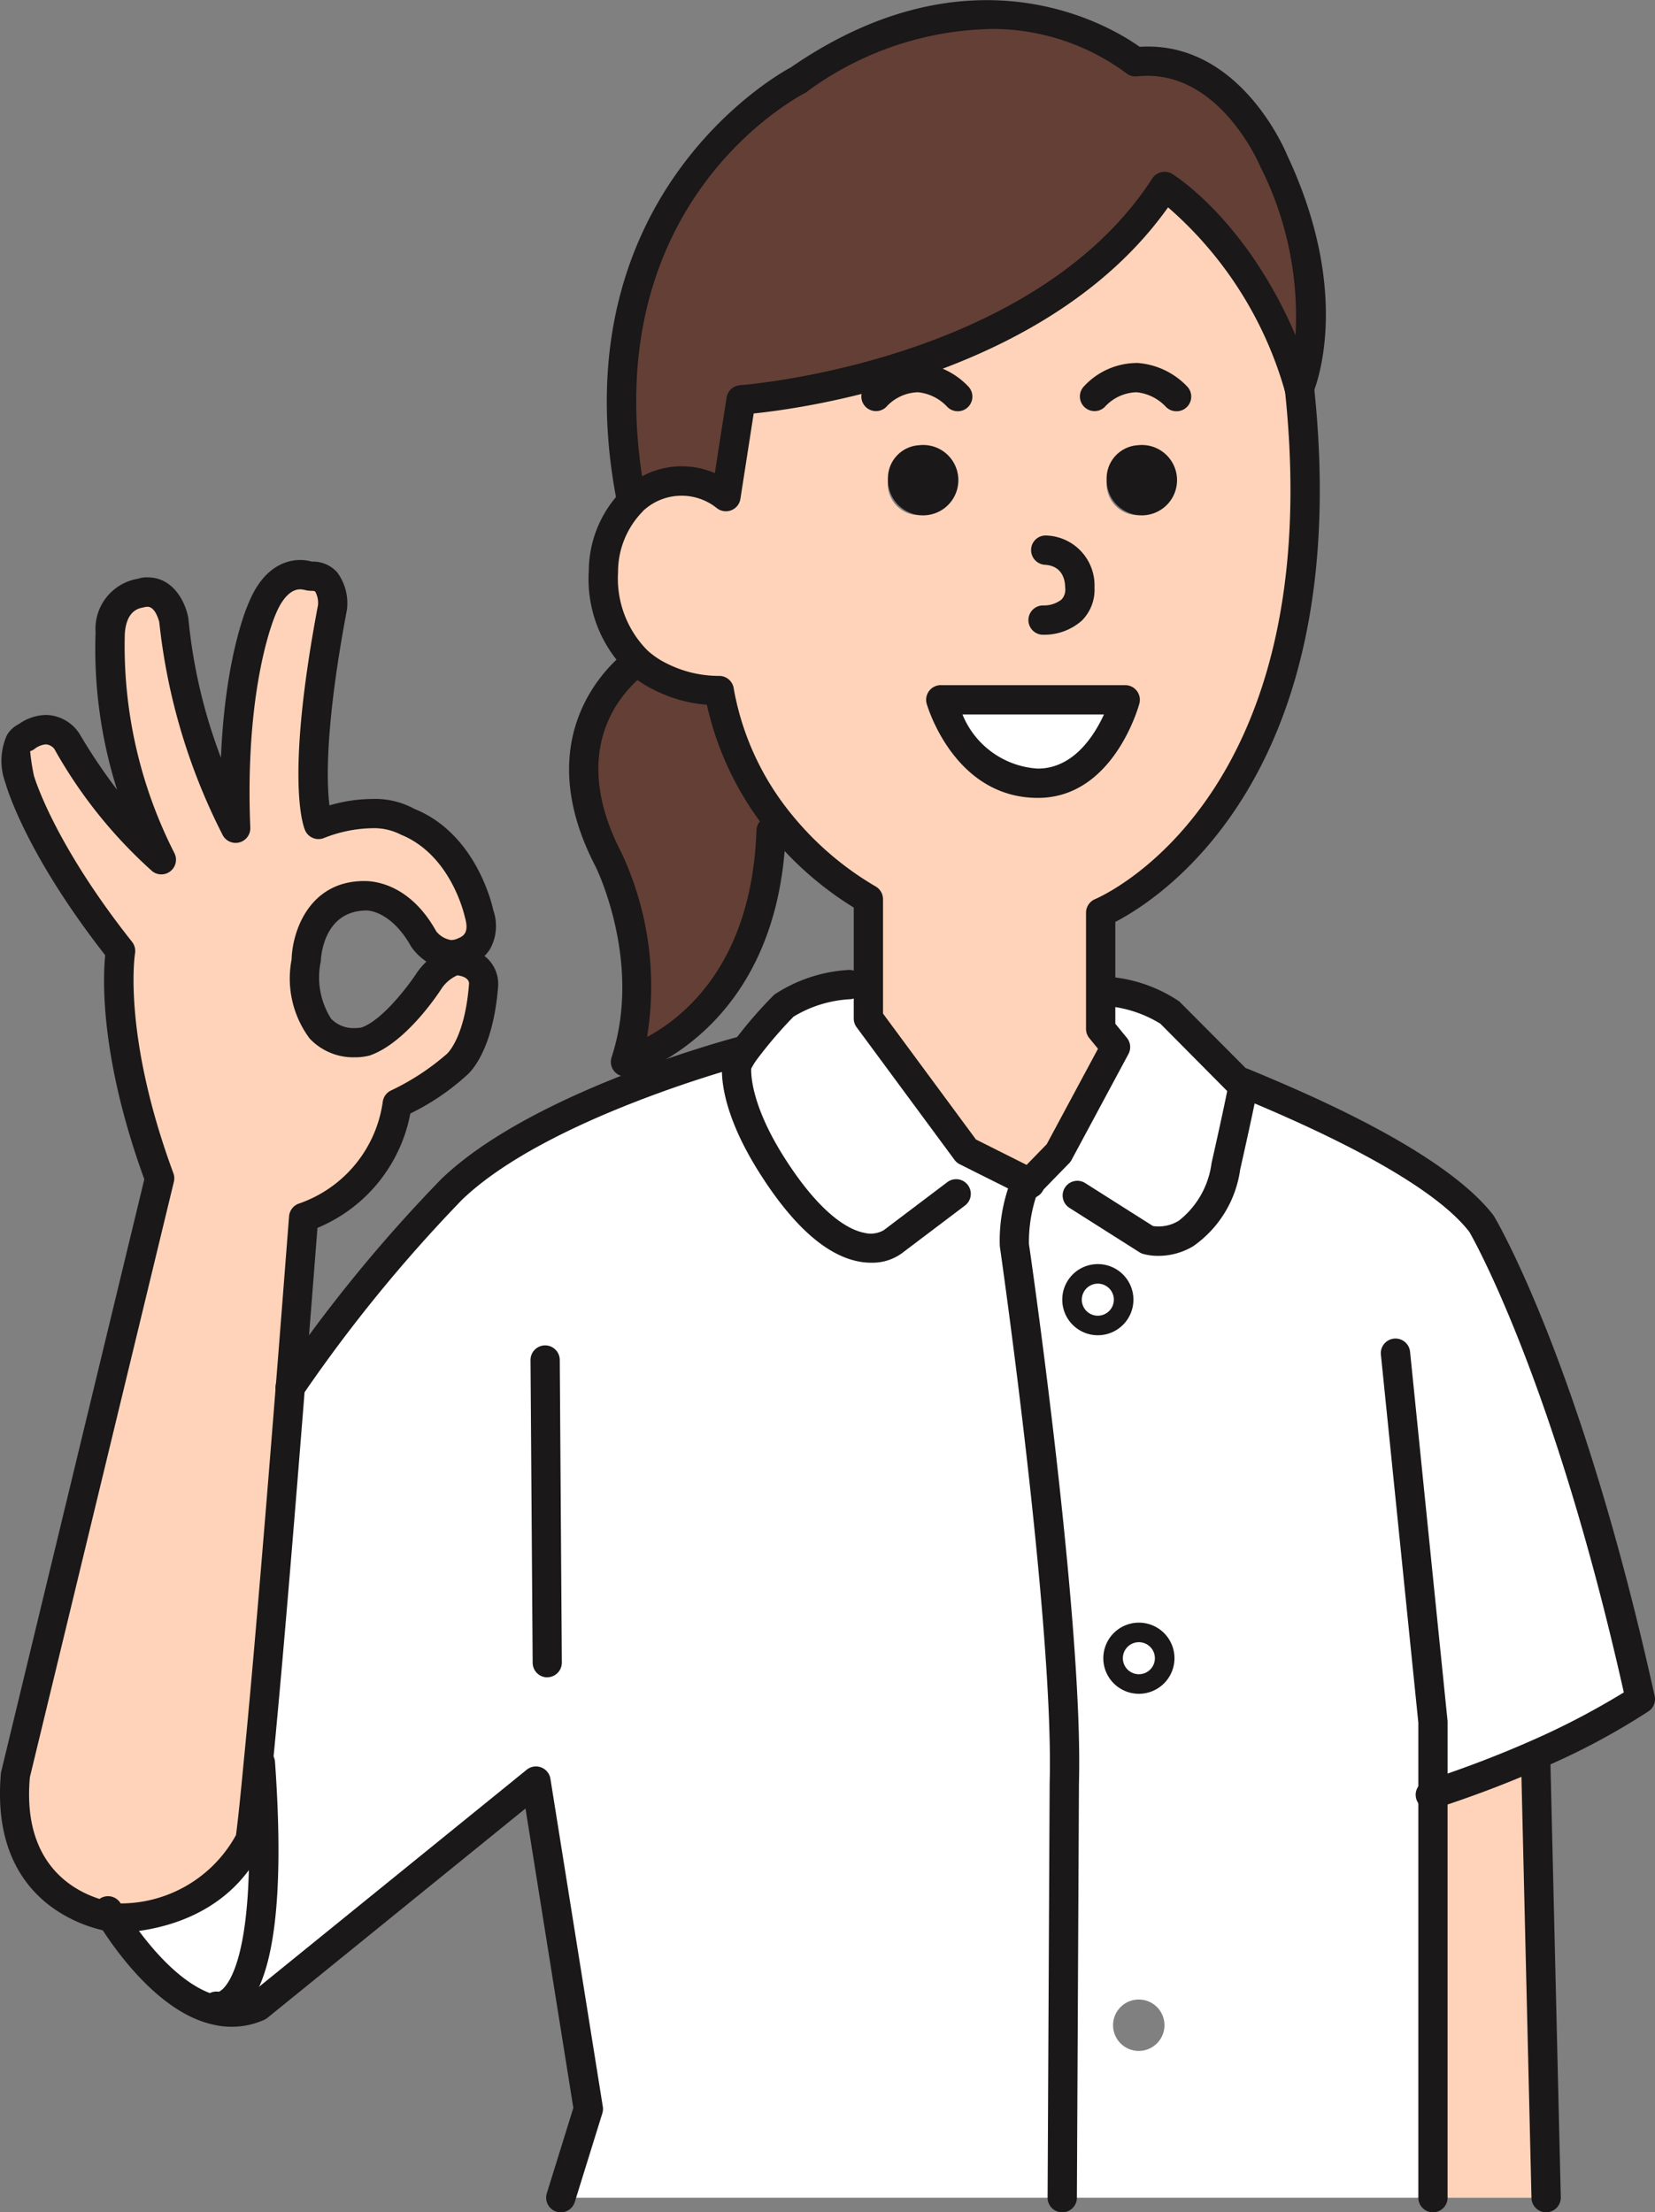
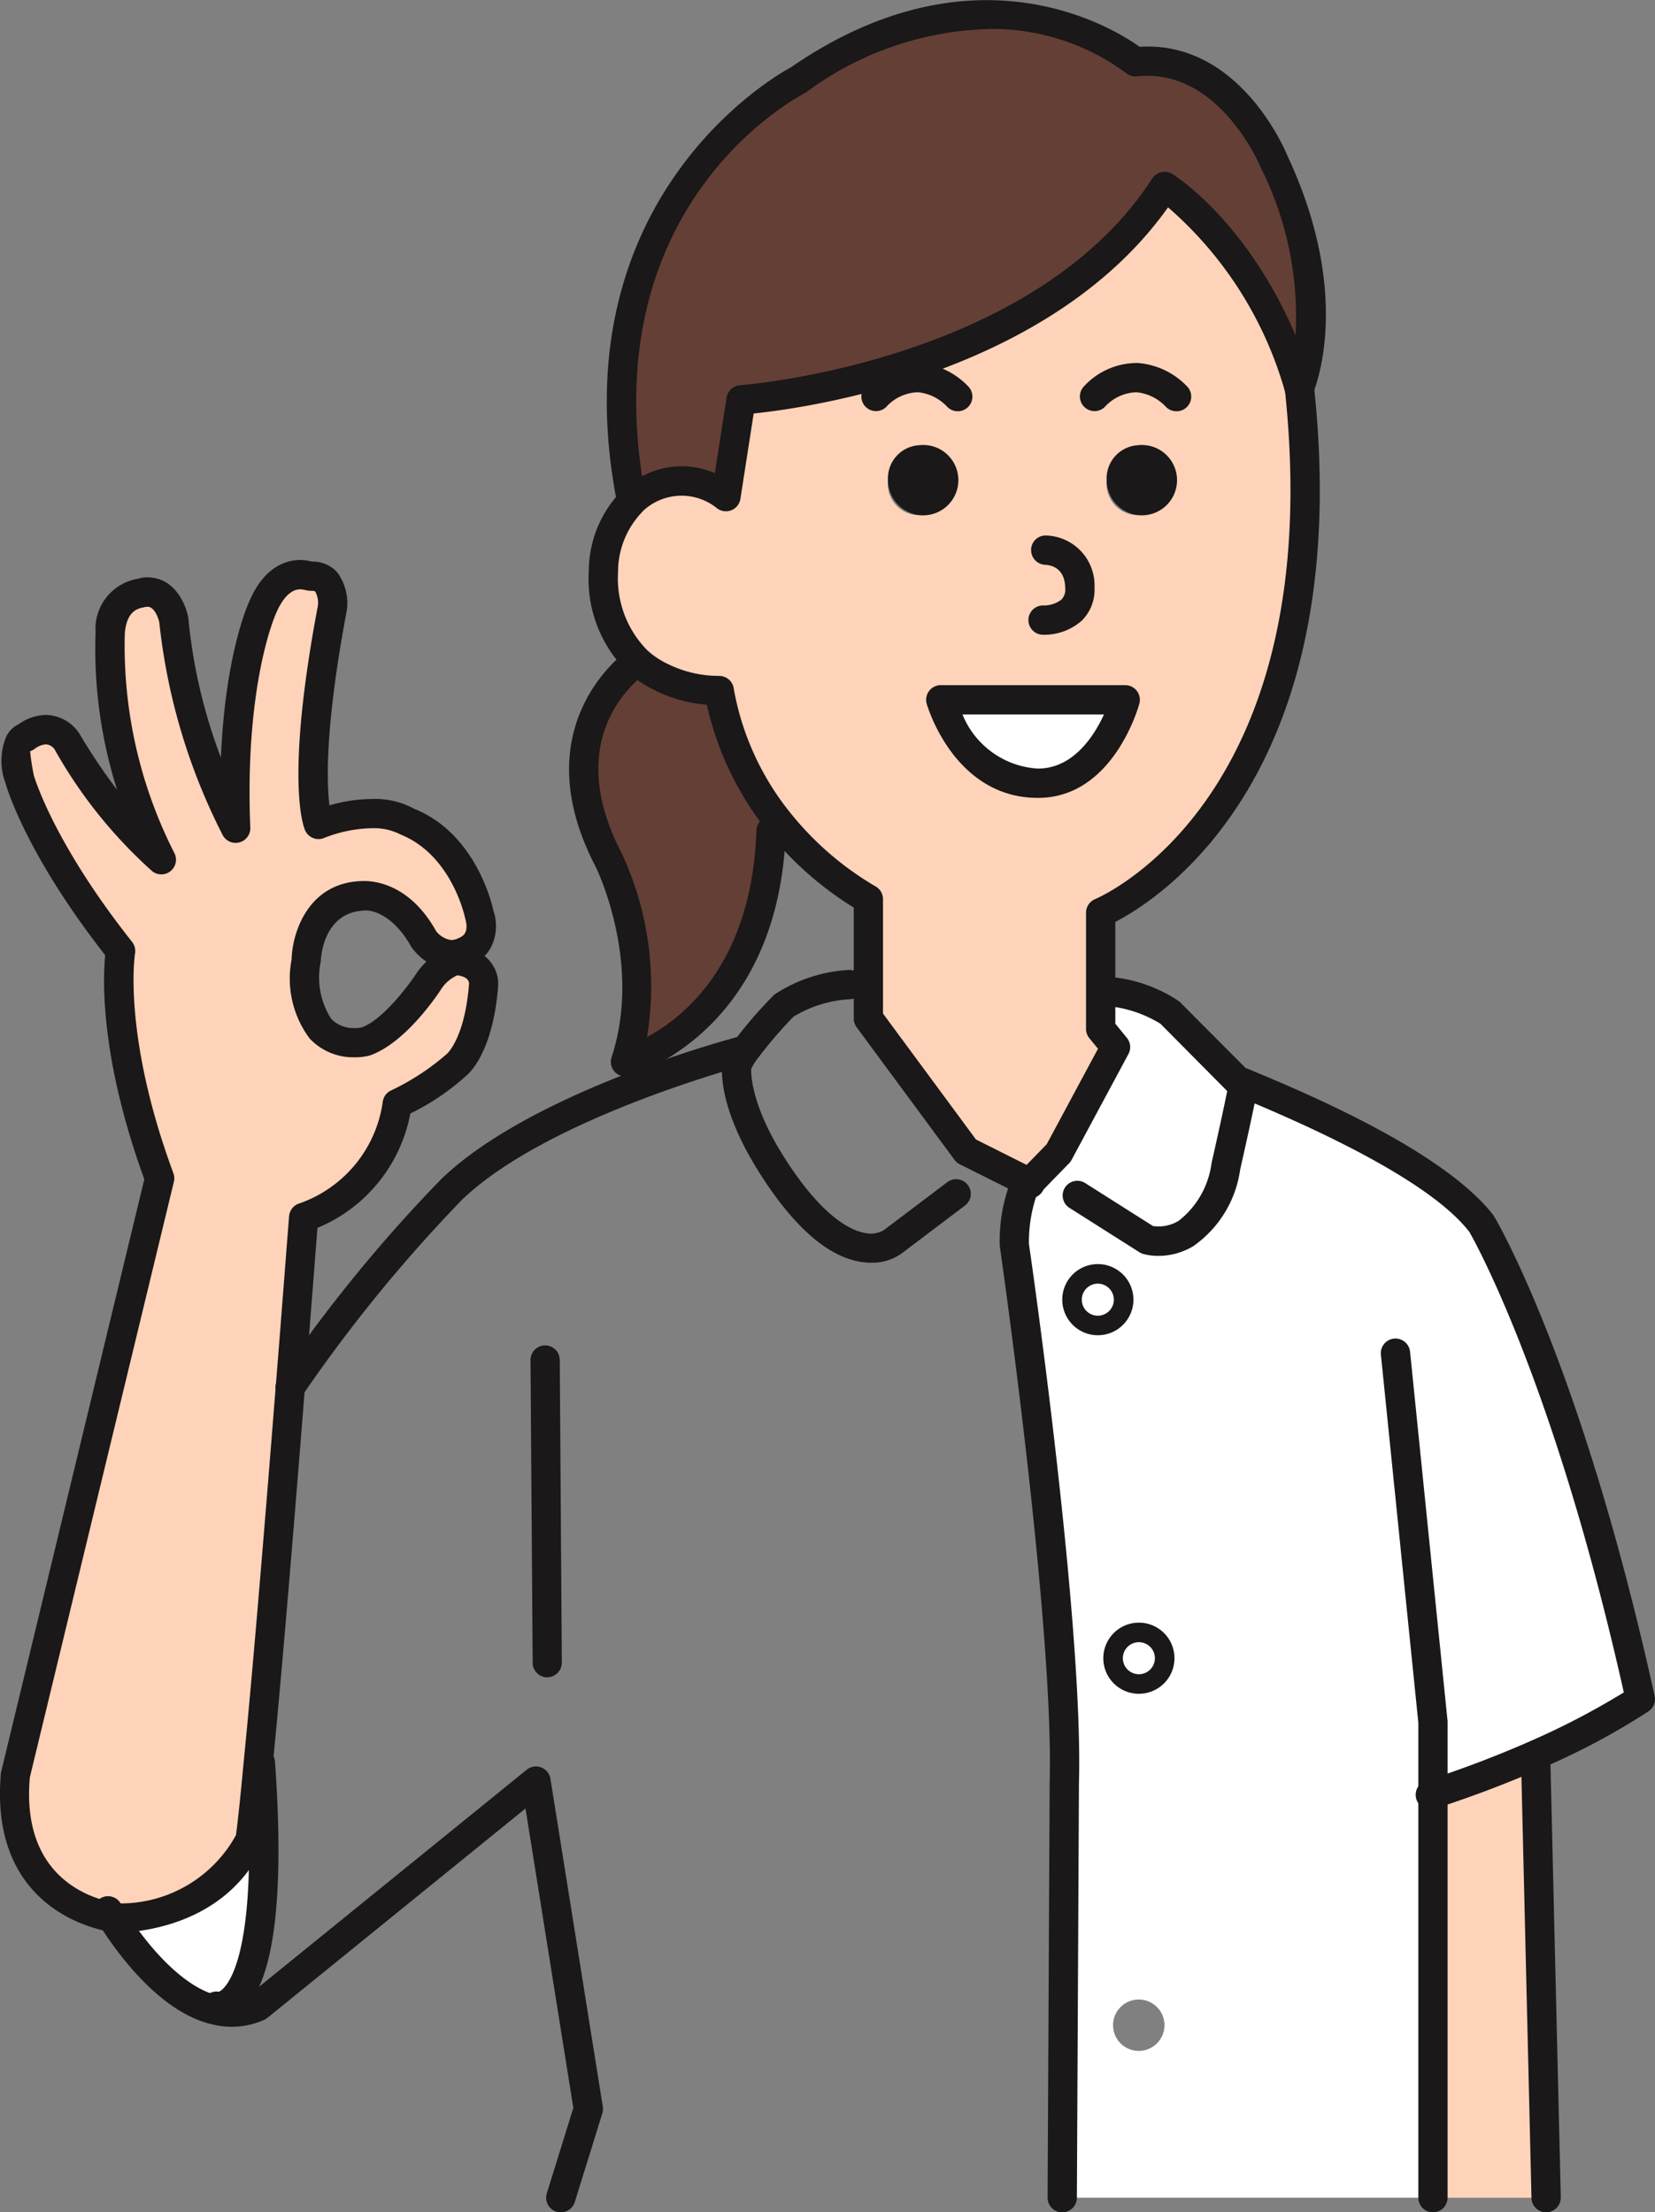
<svg xmlns="http://www.w3.org/2000/svg" id="Group_233" data-name="Group 233" width="79.965" height="106.913" viewBox="0 0 79.965 106.913">
  <rect x="0" y="0" width="79.965" height="106.913" fill="#808080" stroke="none" />
  <defs>
    <clipPath id="clip-path">
      <rect id="Rectangle_138" data-name="Rectangle 138" width="79.965" height="106.913" fill="none" />
    </clipPath>
  </defs>
  <g id="Group_232" data-name="Group 232" clip-path="url(#clip-path)">
    <path id="Path_2063" data-name="Path 2063" d="M188.758,210.9l-.472.312c-.321,9.4-7.035,11.161-7.035,11.161,1.615-4.929-.812-9.754-.812-9.754-3.135-6.024.784-9.178,1.388-9.612a4.727,4.727,0,0,0,1.152.774,6.189,6.189,0,0,0,2.8.652,13.8,13.8,0,0,0,2.974,6.468" transform="translate(-151.029 -171.06)" fill="#643f36" />
    <path id="Path_2064" data-name="Path 2064" d="M223.567,22.522c-2.228-7.082-6.506-9.716-6.506-9.716-6.024,9.32-20.462,10.311-20.462,10.311l-.727,4.674a3.467,3.467,0,0,0-4.532.217.13.13,0,0,0-.028.038c-2.87-14.834,8.007-20.358,8.007-20.358,9.575-6.6,16.335-.906,16.335-.906,4.542-.491,6.685,4.787,6.685,4.787,3.135,6.685,1.237,10.972,1.237,10.972s0-.009-.009-.019" transform="translate(-160.797 -3.792)" fill="#643f36" />
    <path id="Path_2065" data-name="Path 2065" d="M288.81,214.89h8.914s-1.1,4.032-4.221,4.032c-3.522,0-4.693-4.032-4.693-4.032" transform="translate(-243.357 -181.07)" fill="#fff" />
    <path id="Path_2066" data-name="Path 2066" d="M312.105,313.608l1.407-1.445,2.748-5.118-.718-.878v-1.822h.066a6.38,6.38,0,0,1,3.324,1.077l3.409,3.437.085-.085c2.587,1.076,9.254,3.862,11.548,6.855,0,0,4.126,6.978,7.648,22.936a33.083,33.083,0,0,1-5.061,2.691c-1.388.614-3.05,1.265-4.957,1.889v19.508H313.682l.1-20.046c.217-7.809-2.417-26.042-2.417-26.042a7.15,7.15,0,0,1,.434-2.644Zm6.525,22.973a1.242,1.242,0,1,0-1.246,1.246,1.245,1.245,0,0,0,1.246-1.246m0,17.733a1.242,1.242,0,1,0-1.246,1.246,1.245,1.245,0,0,0,1.246-1.246m-1.983-35.06a1.242,1.242,0,1,0-1.237,1.246,1.243,1.243,0,0,0,1.237-1.246" transform="translate(-262.366 -256.447)" fill="#fff" />
    <path id="Path_2067" data-name="Path 2067" d="M444.9,538.875l.51,21.4h-5.467V540.763a53.021,53.021,0,0,0,4.957-1.888" transform="translate(-370.704 -454.066)" fill="#ffd3b9" />
    <path id="Path_2068" data-name="Path 2068" d="M186.564,72.517a.13.13,0,0,1,.028-.038,3.466,3.466,0,0,1,4.532-.217l.727-4.674s14.437-.991,20.462-10.311c0,0,4.277,2.635,6.506,9.716.009.009.009.009.009.019,2.191,20.424-9.6,25.353-9.6,25.353v5.618l.718.878-2.748,5.118-1.407,1.445-3.05-1.53-4.731-6.411v-5.76a15.584,15.584,0,0,1-4.23-3.616,13.8,13.8,0,0,1-2.974-6.468,6.19,6.19,0,0,1-2.8-.652,4.723,4.723,0,0,1-1.152-.774,5.582,5.582,0,0,1-1.643-4.287,4.872,4.872,0,0,1,1.36-3.409m25.957-1.048a1.512,1.512,0,1,0-1.5,1.69,1.609,1.609,0,0,0,1.5-1.69m-2.106,10.613H201.5s1.171,4.032,4.693,4.032c3.125,0,4.221-4.032,4.221-4.032m-8.46-10.613a1.512,1.512,0,1,0-1.5,1.69,1.6,1.6,0,0,0,1.5-1.69" transform="translate(-156.048 -48.263)" fill="#ffd3b9" />
    <path id="Path_2069" data-name="Path 2069" d="M341.248,136.714a1.7,1.7,0,1,1-1.5,1.69,1.608,1.608,0,0,1,1.5-1.69" transform="translate(-286.277 -115.198)" fill="#1a1818" />
    <path id="Path_2070" data-name="Path 2070" d="M342.964,501.257a1.246,1.246,0,1,1-1.237,1.246,1.245,1.245,0,0,1,1.237-1.246" transform="translate(-287.946 -422.369)" fill="#fff" />
    <path id="Path_2071" data-name="Path 2071" d="M330.374,391.162a1.246,1.246,0,1,1-1.246,1.246,1.243,1.243,0,0,1,1.246-1.246" transform="translate(-277.33 -329.601)" fill="#fff" />
-     <path id="Path_2072" data-name="Path 2072" d="M91.946,305.583a20.409,20.409,0,0,1,1.973-2.294,6.533,6.533,0,0,1,3.116-.982h.925v1.643l4.731,6.411,3.05,1.53-.3.312a7.148,7.148,0,0,0-.434,2.644s2.634,18.233,2.417,26.042l-.1,20.046H83.1l1.331-4.287L81.9,340.8,68.482,351.69a3.147,3.147,0,0,1-2.021.189l.038-.189s2.974.661,2.087-11.765l-.1-.009c.3-3.04.784-8.489,1.549-18.158a72.125,72.125,0,0,1,7.8-9.556c4.287-4.126,14.022-6.685,14.022-6.685Z" transform="translate(-56.001 -254.729)" fill="#fff" />
    <path id="Path_2073" data-name="Path 2073" d="M274.112,136.714a1.7,1.7,0,1,1-1.5,1.69,1.6,1.6,0,0,1,1.5-1.69" transform="translate(-229.707 -115.198)" fill="#1a1818" />
    <path id="Path_2074" data-name="Path 2074" d="M17.82,215.713c-.765,9.669-1.246,15.117-1.548,18.158-.293,3.126-.4,3.711-.4,3.711a7.08,7.08,0,0,1-6.374,3.8s-.113-.009-.312-.047c-1.152-.2-5.156-1.312-4.646-6.921l6.959-28.78c-2.587-7.006-1.888-10.991-1.888-10.991-3.975-5.014-4.872-8.29-4.872-8.29-.5-1.832.293-2.04.293-2.04a1.294,1.294,0,0,1,1.992.208,22.418,22.418,0,0,0,4.57,5.722,22.586,22.586,0,0,1-2.483-10.944c.1-1.841,1.4-1.936,1.4-1.936,1.388-.415,1.681,1.322,1.681,1.322a28.97,28.97,0,0,0,2.984,10.028c-.293-7.261,1.294-10.642,1.294-10.642.9-2.143,2.285-1.53,2.285-1.53,1.294-.1,1.1,1.53,1.1,1.53-1.586,8.385-.67,10.462-.67,10.462,2.833-1.076,4.249-.161,4.249-.161,2.833,1.152,3.5,4.447,3.5,4.447.453,1.539-.67,1.841-.67,1.841a1.442,1.442,0,0,1-.51.161,1.756,1.756,0,0,1-1.5-.774c-1.19-2.143-2.757-2.068-2.757-2.068-2.833-.076-2.908,3.144-2.908,3.144-.444,4.674,2.833,3.909,2.833,3.909,1.567-.538,3.135-2.984,3.135-2.984a2.151,2.151,0,0,1,1.284-.916c.085-.009.132-.009.132-.009,1.265.151,1.19,1.152,1.19,1.152-.227,2.993-1.265,3.834-1.265,3.834a12.37,12.37,0,0,1-2.908,1.917,6.844,6.844,0,0,1-4.523,5.5c-.236,3.022-.444,5.741-.642,8.2" transform="translate(-3.791 -148.684)" fill="#ffd3b9" />
    <path id="Path_2075" data-name="Path 2075" d="M41.488,541.285c.888,12.426-2.087,11.765-2.087,11.765l-.038.189c-2.427-.529-4.457-3.541-5.061-4.5.2.038.312.047.312.047a7.079,7.079,0,0,0,6.374-3.8s.1-.586.4-3.711Z" transform="translate(-28.904 -456.089)" fill="#fff" />
    <path id="Path_2076" data-name="Path 2076" d="M269.056,113.77a.706.706,0,0,1-.53-.238,2.228,2.228,0,0,0-1.395-.68,2.15,2.15,0,0,0-1.54.72.708.708,0,0,1-.983-1.019,3.49,3.49,0,0,1,2.593-1.115,3.661,3.661,0,0,1,2.387,1.158.708.708,0,0,1-.532,1.175Z" transform="translate(-222.781 -93.896)" fill="#1a1818" />
    <path id="Path_2077" data-name="Path 2077" d="M336.141,113.77a.706.706,0,0,1-.529-.237,2.244,2.244,0,0,0-1.4-.681,2.154,2.154,0,0,0-1.541.72.708.708,0,0,1-.983-1.019,3.494,3.494,0,0,1,2.593-1.115,3.678,3.678,0,0,1,2.4,1.157.708.708,0,0,1-.531,1.176Z" transform="translate(-279.301 -93.896)" fill="#1a1818" />
    <path id="Path_2078" data-name="Path 2078" d="M316.49,169.229h-.06a.708.708,0,0,1,.047-1.416,1.375,1.375,0,0,0,.864-.283.7.7,0,0,0,.182-.564c-.016-.971-.68-1.1-.966-1.117a.712.712,0,0,1-.682-.729.7.7,0,0,1,.715-.687,2.41,2.41,0,0,1,2.348,2.51,2.112,2.112,0,0,1-.609,1.6A2.737,2.737,0,0,1,316.49,169.229Z" transform="translate(-266.055 -138.554)" fill="#1a1818" />
    <path id="Path_2079" data-name="Path 2079" d="M285.018,210.39h8.914a.708.708,0,0,1,.683.894c-.051.186-1.279,4.554-4.9,4.554-4.008,0-5.319-4.357-5.373-4.543a.708.708,0,0,1,.68-.906Zm7.888,1.416h-6.837a4.2,4.2,0,0,0,3.642,2.616C291.421,214.422,292.428,212.847,292.906,211.806Z" transform="translate(-239.565 -177.279)" fill="#1a1818" />
    <path id="Path_2080" data-name="Path 2080" d="M309.929,203.507h0a.708.708,0,0,1-.7-.712l.1-20.046c.213-7.676-2.384-25.756-2.41-25.937a8.022,8.022,0,0,1,.487-3.029.708.708,0,0,1,.14-.209l1.641-1.686,2.477-4.613-.418-.512a.708.708,0,0,1-.16-.448V140.7a.711.711,0,0,1,.433-.653c.461-.2,11.276-5.023,9.174-24.625a.708.708,0,1,1,1.408-.151c2.008,18.718-7.4,24.735-9.6,25.874v4.92l.558.682a.708.708,0,0,1,.076.783l-2.748,5.118a.708.708,0,0,1-.117.159l-1.607,1.651a7.049,7.049,0,0,0-.336,2.255c.1.646,2.633,18.282,2.417,26.062l-.1,20.03A.708.708,0,0,1,309.929,203.507Z" transform="translate(-258.612 -96.593)" fill="#1a1818" />
    <path id="Path_2081" data-name="Path 2081" d="M394.648,112.038a.708.708,0,0,1-.705-.652c-.018-.228-.046-.465-.073-.7a.708.708,0,1,1,1.407-.162c.029.254.058.508.078.752a.708.708,0,0,1-.65.762Z" transform="translate(-331.878 -92.599)" fill="#1a1818" />
    <path id="Path_2082" data-name="Path 2082" d="M202.059,57.955a.654.654,0,0,1-.267-.058l-3.165-1.582a.708.708,0,0,1-.252-.213l-4.731-6.411a.708.708,0,0,1-.138-.42V43.91a16.3,16.3,0,0,1-4.071-3.569,15.039,15.039,0,0,1-3.026-6.233,6.759,6.759,0,0,1-2.552-.718,5.33,5.33,0,0,1-1.281-.867,6.271,6.271,0,0,1-1.871-4.875,5.575,5.575,0,0,1,1.313-3.576c-2.767-14.877,8.326-20.7,8.439-20.758,8.8-6.076,15.514-1.966,16.864-1,4.819-.309,7.039,5.018,7.133,5.249,3.22,6.864,1.311,11.338,1.228,11.525a.718.718,0,0,1-1.333-.093,18.424,18.424,0,0,0-5.656-8.924c-5.7,8.025-17.29,9.679-20.021,9.962l-.642,4.127a.708.708,0,0,1-1.123.459,2.719,2.719,0,0,0-3.579.123.7.7,0,0,1-.061.069,4.182,4.182,0,0,0-1.149,2.9,4.941,4.941,0,0,0,1.411,3.763,4,4,0,0,0,.982.659,5.577,5.577,0,0,0,2.5.582.71.71,0,0,1,.7.628,13.261,13.261,0,0,0,2.822,6.1,14.928,14.928,0,0,0,4.038,3.451.708.708,0,0,1,.349.611v5.527l4.492,6.087,2.9,1.454a.749.749,0,0,1,.365.955A.7.7,0,0,1,202.059,57.955Zm-2.043-56.5A15.491,15.491,0,0,0,191.18,4.53c-.491.258-9.925,5.259-7.9,18.54a4.017,4.017,0,0,1,3.515-.153l.568-3.65a.709.709,0,0,1,.651-.6c.141-.01,14.158-1.082,19.916-9.989a.708.708,0,0,1,.966-.219c.163.1,3.59,2.264,5.956,7.794a16.048,16.048,0,0,0-1.69-8.128c-.034-.081-2.02-4.811-5.968-4.384a.713.713,0,0,1-.531-.161A10.883,10.883,0,0,0,200.016,1.451Z" transform="translate(-152.256 -0.051)" fill="#1a1818" />
    <path id="Path_2083" data-name="Path 2083" d="M177.438,220.007a.708.708,0,0,1-.673-.929c1.506-4.6-.749-9.17-.772-9.215-3.442-6.614,1.08-10.127,1.607-10.506l.489.518.393.589-.393-.589.4.585c-.755.545-4.071,3.308-1.235,8.757a15.223,15.223,0,0,1,1.225,8.879c1.828-.981,5.068-3.612,5.286-9.983a.708.708,0,1,1,1.416.048c-.335,9.809-7.49,11.8-7.562,11.822A.707.707,0,0,1,177.438,220.007Z" transform="translate(-147.215 -167.982)" fill="#1a1818" />
    <path id="Path_2084" data-name="Path 2084" d="M386.906,363.808a.708.708,0,0,1-.172-1.4q2.666-.88,4.947-1.887a36.556,36.556,0,0,0,4.549-2.369c-3.434-15.329-7.42-22.181-7.46-22.249-2.145-2.79-8.968-5.629-11.21-6.562a.708.708,0,0,1,.544-1.308c2.575,1.071,9.415,3.918,11.838,7.078.218.359,4.272,7.328,7.778,23.214a.708.708,0,0,1-.287.734,33.535,33.535,0,0,1-5.179,2.758c-1.567.693-3.258,1.337-5.024,1.914h0a1.356,1.356,0,0,1-.151.052A.711.711,0,0,1,386.906,363.808Z" transform="translate(-317.772 -276.365)" fill="#1a1818" />
    <path id="Path_2085" data-name="Path 2085" d="M426.444,453.247a.708.708,0,0,1-.708-.708V429.584L423.927,411.8a.708.708,0,1,1,1.409-.143l1.813,17.856,0,3.518v19.508A.708.708,0,0,1,426.444,453.247Z" transform="translate(-357.206 -346.334)" fill="#1a1818" />
    <path id="Line_7" data-name="Line 7" d="M-3.688,11.543a.708.708,0,0,1-.708-.7L-4.5-3.787A.708.708,0,0,1-3.8-4.5a.708.708,0,0,1,.713.7l.1,14.626a.708.708,0,0,1-.7.713Z" transform="translate(30.133 69.517)" fill="#1a1818" />
    <path id="Path_2086" data-name="Path 2086" d="M85.288,335.88a.708.708,0,0,1-.708-.708.727.727,0,0,1,.081-.329.706.706,0,0,1,.039-.069,71.864,71.864,0,0,1,7.891-9.671c4.385-4.221,13.944-6.769,14.348-6.875a.708.708,0,0,1,.36,1.37c-.1.025-9.608,2.561-13.711,6.511a72.047,72.047,0,0,0-7.673,9.4A.708.708,0,0,1,85.288,335.88Z" transform="translate(-71.269 -268.125)" fill="#1a1818" />
    <path id="Path_2087" data-name="Path 2087" d="M228.827,311.958a3.13,3.13,0,0,1-.495-.04c-1.606-.257-3.256-1.707-4.9-4.31-2.07-3.272-1.816-5.143-1.78-5.346a.707.707,0,0,1,.05-.164,4.407,4.407,0,0,1,.406-.712A20.854,20.854,0,0,1,224.159,299a7.254,7.254,0,0,1,3.588-1.189.708.708,0,0,1,.058,1.415,5.852,5.852,0,0,0-2.724.844,21.01,21.01,0,0,0-1.81,2.124,3.183,3.183,0,0,0-.232.387c-.013.325.029,1.812,1.586,4.274,1.828,2.888,3.211,3.531,3.872,3.658a1.26,1.26,0,0,0,.949-.128l3.067-2.319a.708.708,0,1,1,.854,1.13l-3.059,2.313A2.429,2.429,0,0,1,228.827,311.958Z" transform="translate(-186.742 -250.937)" fill="#1a1818" />
    <path id="Path_2088" data-name="Path 2088" d="M330.88,313.347a2.758,2.758,0,0,1-.745-.094.708.708,0,0,1-.178-.081l-3.38-2.143a.708.708,0,1,1,.758-1.2l3.276,2.077a1.867,1.867,0,0,0,1.247-.257,4.224,4.224,0,0,0,1.583-2.785c.445-1.97.66-3,.756-3.481l-3.227-3.254a5.906,5.906,0,0,0-2.824-.87.708.708,0,0,1,0-1.416,7.083,7.083,0,0,1,3.736,1.209l3.5,3.514a.954.954,0,0,1,.28.7s-.142.829-.838,3.907a5.428,5.428,0,0,1-2.272,3.709A3.285,3.285,0,0,1,330.88,313.347Z" transform="translate(-274.902 -252.656)" fill="#1a1818" />
    <path id="Path_2089" data-name="Path 2089" d="M468.16,560.676a.708.708,0,0,1-.708-.691l-.51-21.4.708-.073h.708v.057l.51,21.379a.708.708,0,0,1-.691.725Z" transform="translate(-393.455 -453.763)" fill="#1a1818" />
    <path id="Path_2090" data-name="Path 2090" d="M51.248,563.962a.709.709,0,0,1-.677-.918l1.282-4.129-2.311-14.47L37.077,554.559a.706.706,0,0,1-.162.1,3.85,3.85,0,0,1-2.465.23c-2.59-.564-4.71-3.557-5.5-4.818l-.191-.322a.708.708,0,0,1,1.223-.714l.175.295c.535.853,2.472,3.712,4.6,4.176a2.431,2.431,0,0,0,1.5-.111L49.6,542.572a.708.708,0,0,1,1.146.438l2.531,15.844a.708.708,0,0,1-.023.322l-1.331,4.287A.709.709,0,0,1,51.248,563.962Z" transform="translate(-24.151 -457.048)" fill="#1a1818" />
    <path id="Path_2091" data-name="Path 2091" d="M14.5,171.955a2.077,2.077,0,0,1,.562.077h.015a1.572,1.572,0,0,1,1.216.521,2.512,2.512,0,0,1,.467,1.807c-1.06,5.611-.983,8.334-.844,9.454a7.366,7.366,0,0,1,2.034-.309,3.958,3.958,0,0,1,2.07.477c3.03,1.219,3.782,4.751,3.813,4.9a2.307,2.307,0,0,1-.126,1.817,1.789,1.789,0,0,1-.3.391,1.716,1.716,0,0,1,.661,1.442c-.243,3.206-1.4,4.225-1.526,4.331a11.588,11.588,0,0,1-2.718,1.841,7.489,7.489,0,0,1-4.488,5.527l-.174,2.234c-.153,1.974-.3,3.807-.433,5.513-.663,8.377-1.184,14.491-1.55,18.171-.292,3.115-.4,3.739-.4,3.765a.708.708,0,0,1-.058.181c-1.718,3.61-5.457,4.139-6.985,4.2a2.858,2.858,0,0,1-.472-.059c-.962-.166-5.8-1.325-5.219-7.681l6.926-28.674c-2.159-5.94-2-9.728-1.89-10.828C1.218,186.113.3,182.879.266,182.742a3.044,3.044,0,0,1,.059-2.306,1.316,1.316,0,0,1,.574-.545,2.339,2.339,0,0,1,1.316-.448,1.976,1.976,0,0,1,1.623.908,27.166,27.166,0,0,0,1.817,2.707,22.527,22.527,0,0,1-1.039-7.608,2.455,2.455,0,0,1,2.052-2.59,1.277,1.277,0,0,1,.46-.066c1.3,0,1.856,1.293,1.971,1.977a25.74,25.74,0,0,0,1.574,6.737c.207-5.005,1.308-7.415,1.364-7.534C12.768,172.221,13.9,171.955,14.5,171.955Zm.177,1.439a.73.73,0,0,0-.177-.022c-.437,0-.853.418-1.17,1.176-.026.058-1.52,3.382-1.239,10.34a.708.708,0,0,1-1.332.363,29.4,29.4,0,0,1-3.066-10.3c0,.02-.165-.736-.567-.736a.729.729,0,0,0-.205.034c-.248.042-.83.176-.894,1.3a22.081,22.081,0,0,0,2.4,10.576A.708.708,0,0,1,7.36,187a22.962,22.962,0,0,1-4.736-5.914.573.573,0,0,0-.409-.222,1.04,1.04,0,0,0-.561.231.709.709,0,0,1-.2.1,10.552,10.552,0,0,0,.181,1.176c.008.03.928,3.224,4.744,8.037a.713.713,0,0,1,.143.56c-.006.038-.62,3.922,1.855,10.626A.708.708,0,0,1,8.4,202l-6.959,28.78c-.436,4.886,3.01,5.873,4.077,6.057.152.029.238.038.254.04a6.358,6.358,0,0,0,5.627-3.3c.036-.257.148-1.13.376-3.564.365-3.674.886-9.778,1.548-18.147.138-1.706.28-3.538.433-5.51l.209-2.686a.712.712,0,0,1,.505-.624,6.094,6.094,0,0,0,4.024-4.924.709.709,0,0,1,.4-.533,11.727,11.727,0,0,0,2.7-1.77c.054-.051.873-.831,1.067-3.393,0-.138-.1-.339-.568-.4a1.8,1.8,0,0,0-.759.638c-.151.238-1.728,2.637-3.478,3.238a2.842,2.842,0,0,1-.723.085,2.89,2.89,0,0,1-2.177-.912,4.854,4.854,0,0,1-.868-3.819c.028-1.277.8-3.787,3.516-3.787.452,0,2.187.118,3.472,2.43a1.149,1.149,0,0,0,.724.423.817.817,0,0,0,.34-.089c.256-.1.537-.281.321-1.014-.02-.086-.655-3-3.091-3.991a2.835,2.835,0,0,0-1.419-.311,6.586,6.586,0,0,0-2.312.478.708.708,0,0,1-.9-.376c-.1-.233-.959-2.52.623-10.88a1.14,1.14,0,0,0-.129-.651c-.012-.013-.039-.043-.155-.043a1.369,1.369,0,0,1-.4-.055Zm5.923,17.97a2.826,2.826,0,0,1-.732-.718c-.966-1.735-2.1-1.754-2.149-1.754-2.137,0-2.218,2.353-2.22,2.453a3.714,3.714,0,0,0,.5,2.782,1.5,1.5,0,0,0,1.129.449,1.788,1.788,0,0,0,.337-.029c1.015-.353,2.294-2.052,2.694-2.675A3.787,3.787,0,0,1,20.6,191.363Z" transform="translate(0.002 -144.892)" fill="#1a1818" />
    <path id="Path_2092" data-name="Path 2092" d="M62.983,550.022a1.079,1.079,0,0,1-.229-.022.708.708,0,0,1,.231-1.4c.13-.047,2.02-.964,1.3-11.011a.708.708,0,1,1,1.413-.1c.477,6.682-.064,10.745-1.61,12.079A1.69,1.69,0,0,1,62.983,550.022Z" transform="translate(-52.411 -452.347)" fill="#1a1818" />
    <path id="Path_2093" data-name="Path 2093" d="M327.846,388.161a1.719,1.719,0,1,1-1.718,1.719A1.716,1.716,0,0,1,327.846,388.161Zm0,2.493a.774.774,0,1,0-.774-.774A.77.77,0,0,0,327.846,390.654Z" transform="translate(-274.802 -327.072)" fill="#1a1818" />
    <path id="Path_2094" data-name="Path 2094" d="M340.437,498.256a1.719,1.719,0,1,1-1.709,1.719A1.721,1.721,0,0,1,340.437,498.256Zm0,2.493a.774.774,0,1,0-.765-.774A.775.775,0,0,0,340.437,500.749Z" transform="translate(-285.419 -419.84)" fill="#1a1818" />
  </g>
</svg>